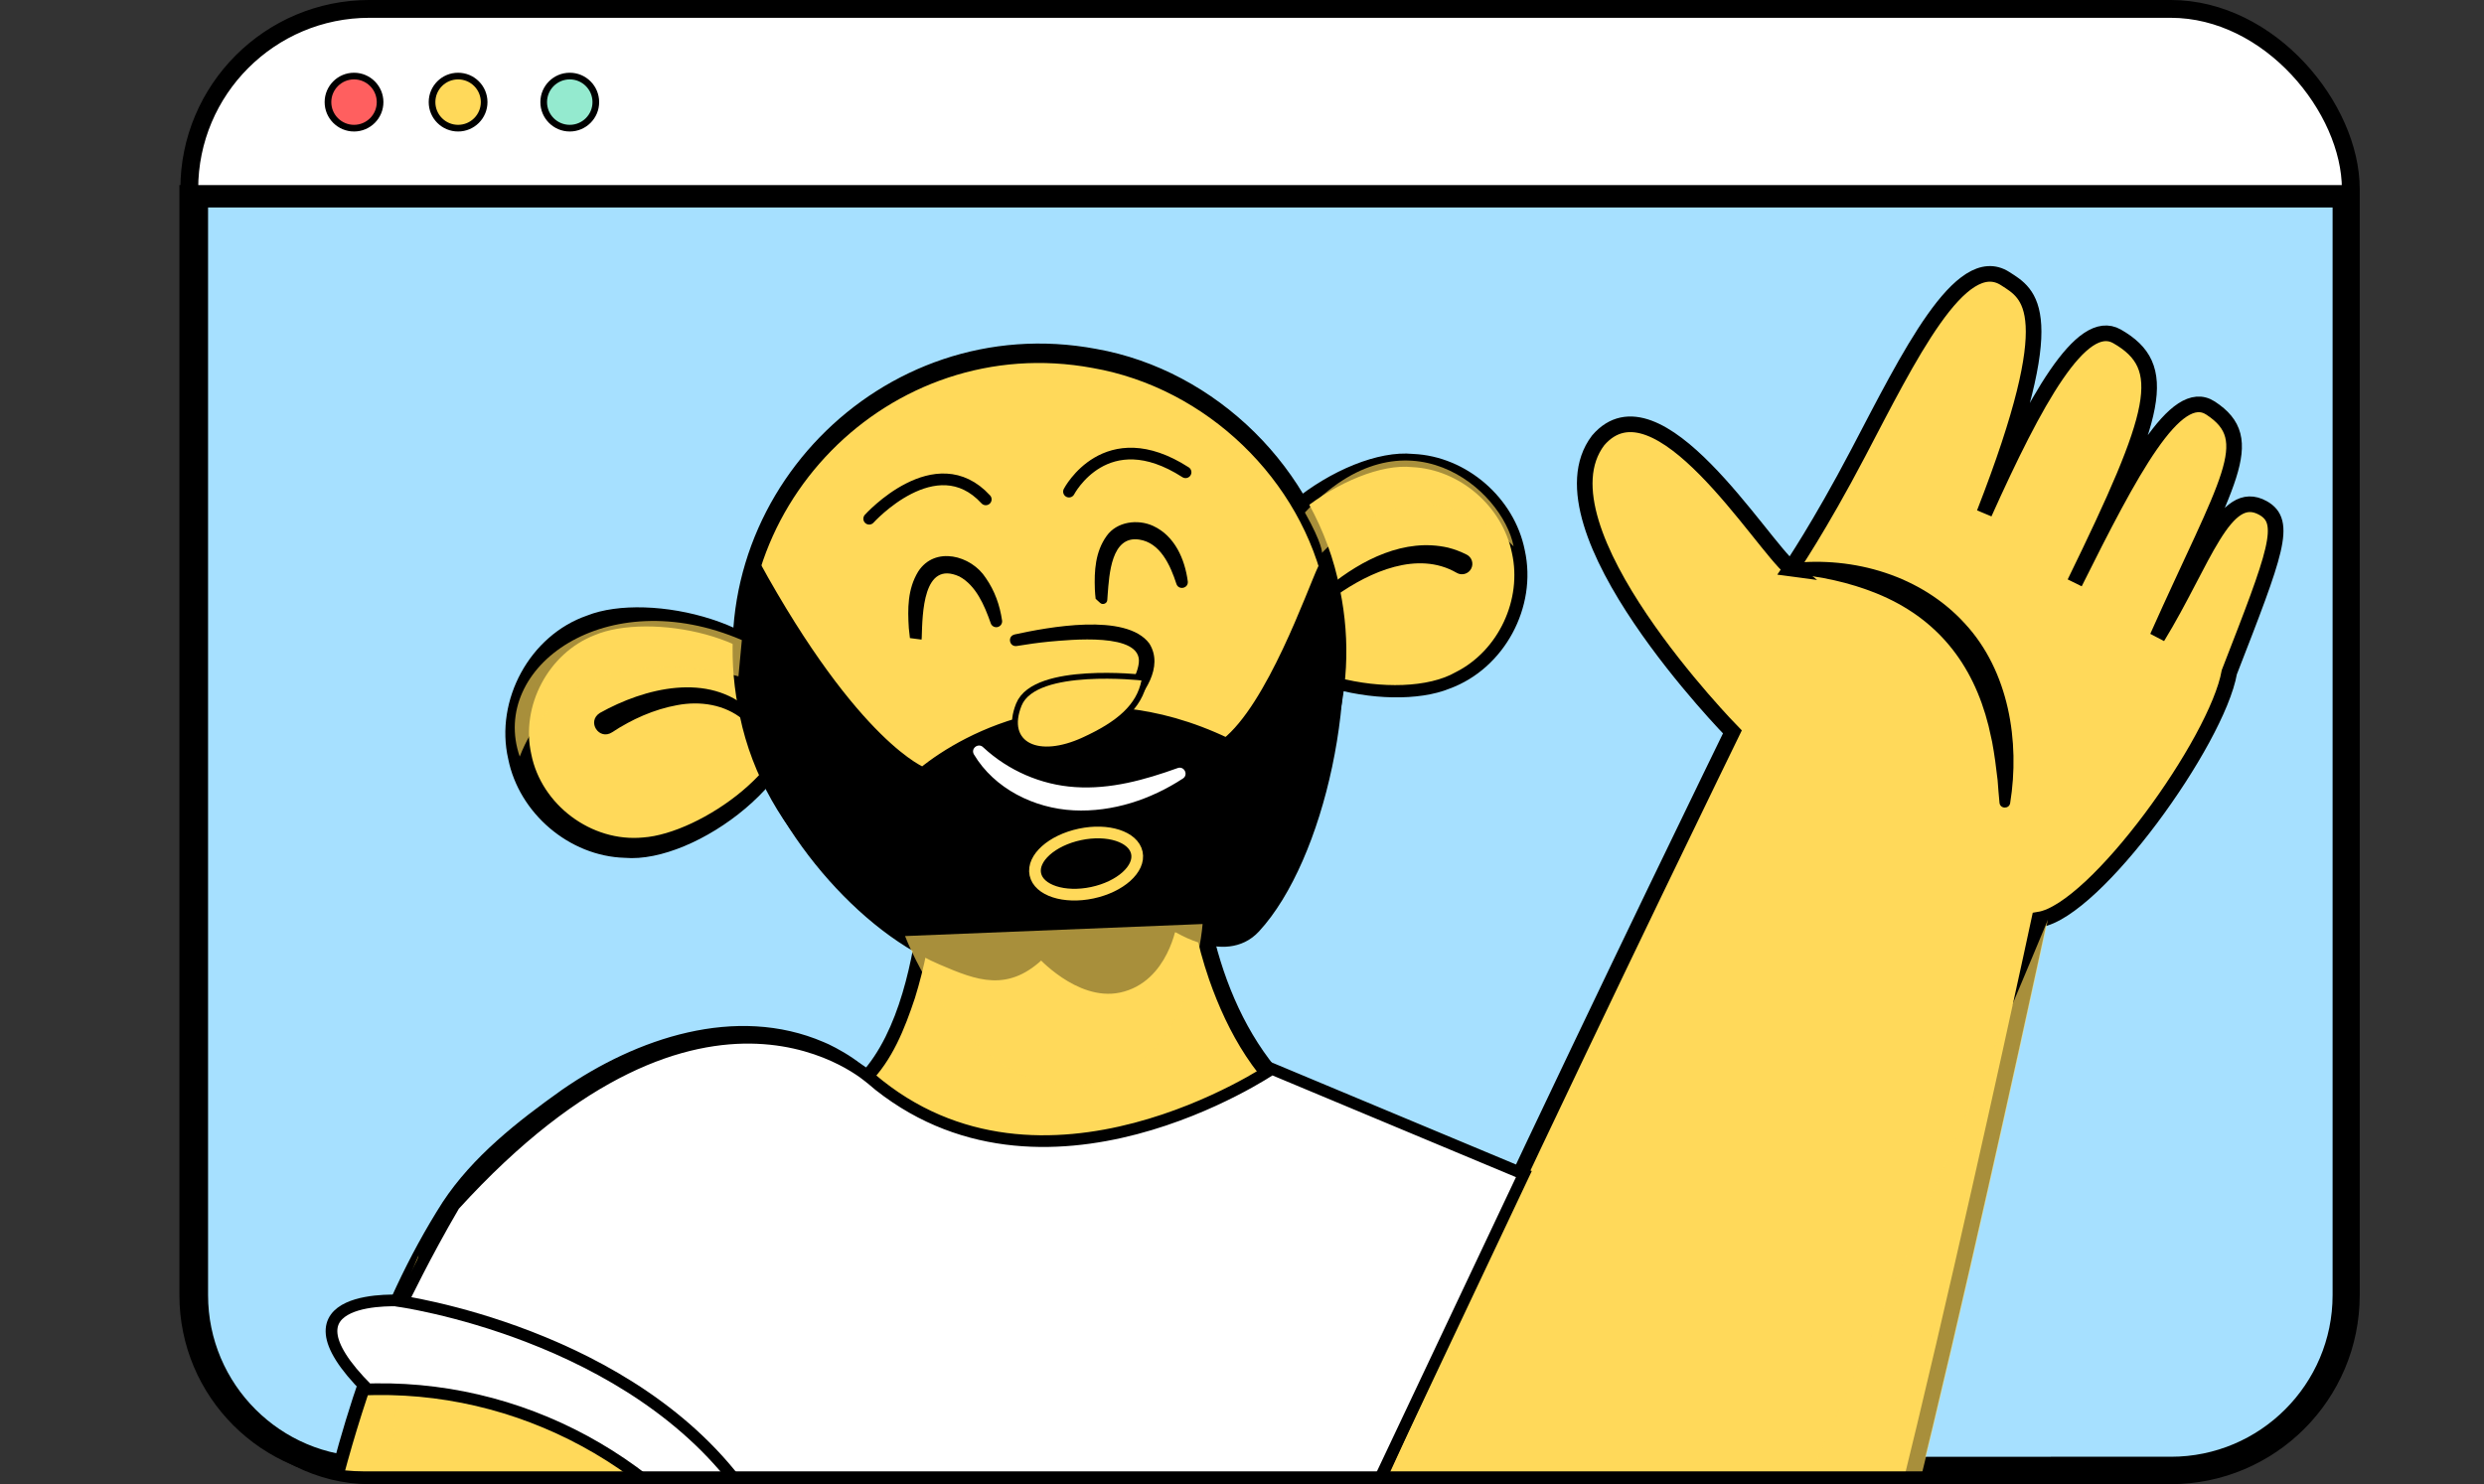
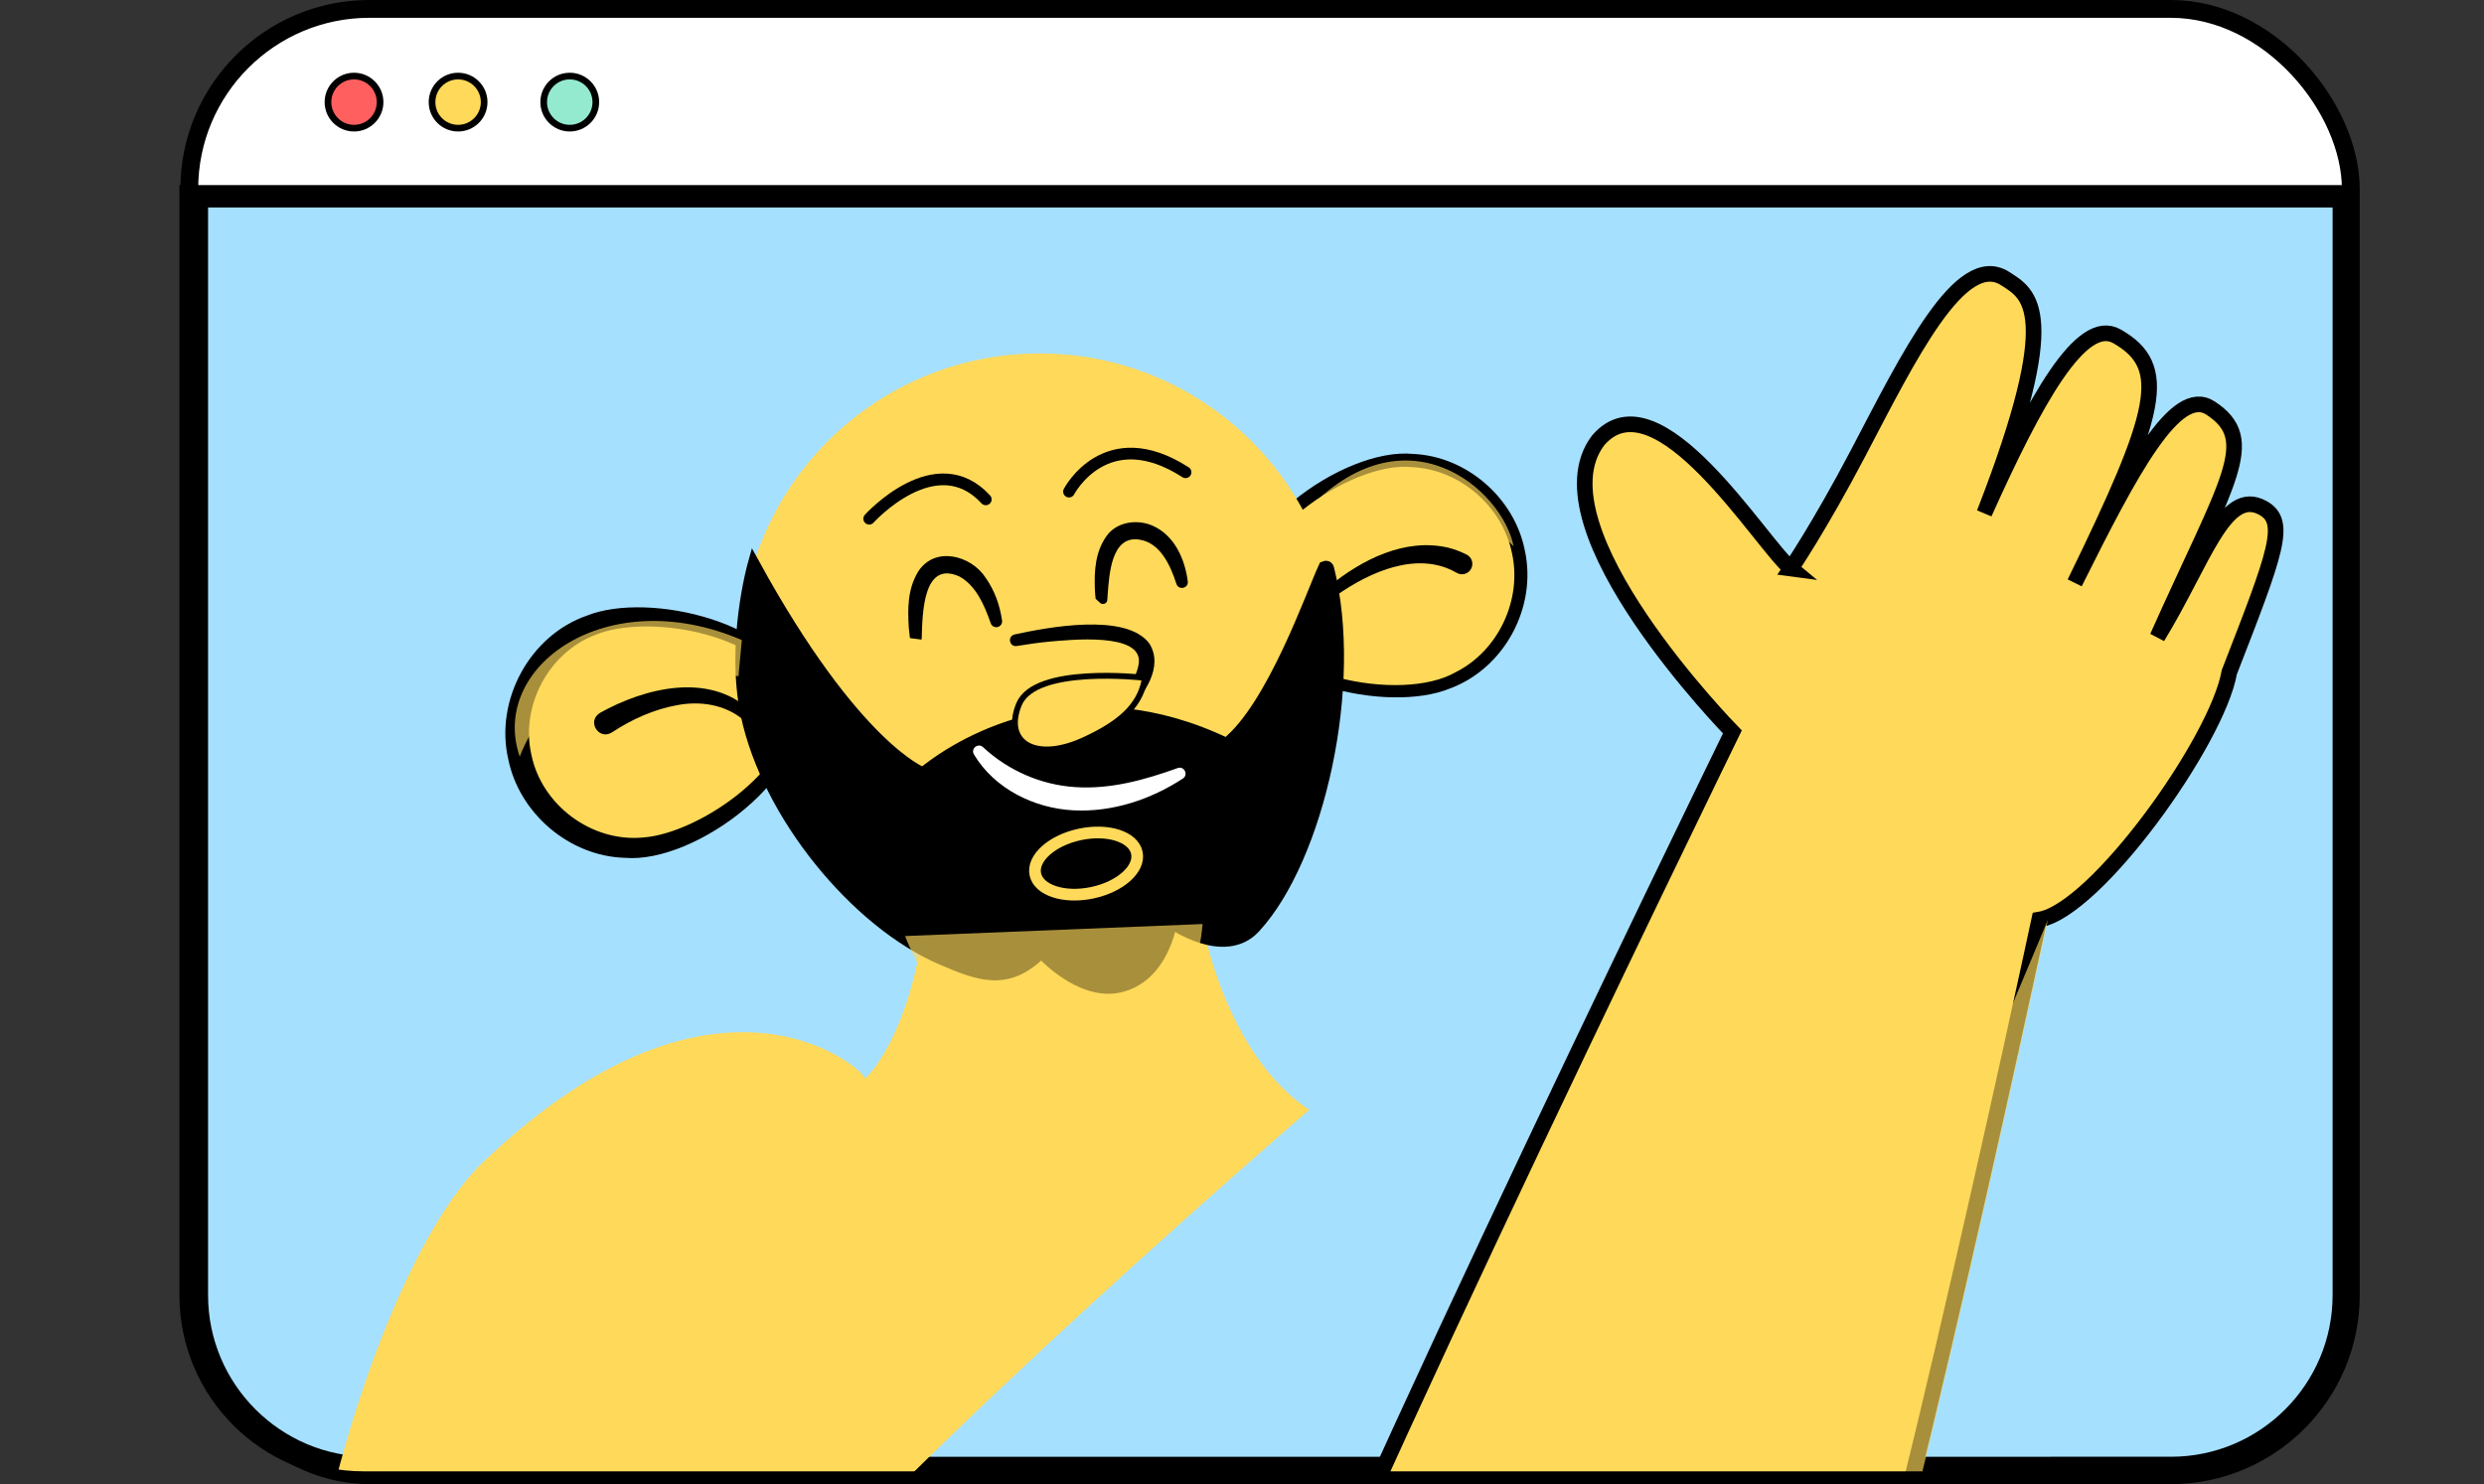
<svg xmlns="http://www.w3.org/2000/svg" viewBox="0 0 790.33 472.35">
  <rect x="0" y="0" width="790.33" height="472.35" fill="#333333" stroke="none" />
  <defs>
    <style>
      .cls-1 {
        fill: #ff5f5f;
      }

      .cls-1, .cls-2, .cls-3, .cls-4, .cls-5, .cls-6, .cls-7, .cls-8, .cls-9, .cls-10, .cls-11 {
        stroke-miterlimit: 10;
      }

      .cls-1, .cls-2, .cls-3, .cls-4, .cls-5, .cls-6, .cls-7, .cls-8, .cls-10, .cls-11 {
        stroke: #000;
      }

      .cls-1, .cls-2, .cls-4 {
        stroke-width: 2.12px;
      }

      .cls-12, .cls-13 {
        opacity: .66;
      }

      .cls-12, .cls-13, .cls-14 {
        mix-blend-mode: multiply;
      }

      .cls-15, .cls-6, .cls-10 {
        fill: #fff;
      }

      .cls-16, .cls-5, .cls-7, .cls-9 {
        fill: none;
      }

      .cls-2, .cls-13, .cls-8, .cls-17, .cls-11, .cls-14 {
        fill: #ffd95a;
      }

      .cls-3, .cls-7, .cls-8, .cls-9, .cls-10 {
        stroke-width: 3.72px;
      }

      .cls-3, .cls-7, .cls-8, .cls-9, .cls-10, .cls-11 {
        stroke-linecap: round;
      }

      .cls-4 {
        fill: #94eacf;
      }

      .cls-5 {
        stroke-width: 2.5px;
      }

      .cls-18 {
        isolation: isolate;
      }

      .cls-6 {
        stroke-width: 5.67px;
      }

      .cls-9 {
        stroke: #ffd95a;
      }

      .cls-19 {
        fill: #a6e0ff;
      }

      .cls-11 {
        stroke-width: 4.97px;
      }

      .cls-20 {
        clip-path: url(#clippath);
      }
    </style>
    <clipPath id="clippath">
      <path class="cls-16" d="M723.55,469.52H65.79c-36.33,0-65.79-29.45-65.79-65.79L1,49.53h789.34l-1,354.2c0,36.33-29.45,65.79-65.79,65.79Z" />
    </clipPath>
  </defs>
  <g class="cls-18">
    <g id="Capa_2" data-name="Capa 2">
      <g id="Capa_1-2" data-name="Capa 1">
        <g>
          <rect class="cls-6" x="60.22" y="2.83" width="687.73" height="466.69" rx="57.32" ry="57.32" />
          <g>
            <path class="cls-19" d="M117.63,466.58c-29.98,0-54.38-24.39-54.38-54.38V63.1h681.85v349.11c0,29.98-24.39,54.38-54.38,54.38H117.63Z" />
            <path d="M742.16,66.04v346.16c0,28.36-23.07,51.43-51.43,51.43H117.63c-28.36,0-51.43-23.07-51.43-51.43V66.04h675.96M748.04,60.15H60.31v352.05c0,31.66,25.66,57.32,57.32,57.32h573.09c31.66,0,57.32-25.66,57.32-57.32V60.15h0Z" />
          </g>
          <g class="cls-20">
            <g>
              <path class="cls-11" d="M569.81,180.96s9.05-13.25,21.36-36.7c16-30.49,32.63-64.75,46.83-55.58,7.62,4.92,18.54,9.99-6.65,74.65,16.14-35.92,30.87-62.78,42.23-56.28,16.95,9.7,13.03,24.1-13.47,78.44,17.78-35.68,32.13-62.88,43.23-55.61,15.55,10.18,5.4,22.89-16.92,72.86,14.69-24.04,21.28-47.92,33.59-41.07,7.89,4.39,4.14,14.08-10.71,52.26-3.89,22-42.49,75.81-60.47,78.74,0,0-58.04,271.04-69.16,272.85-32.07,5.23-178.99,0-178.99,0-5.25-13.41,150.51-332.58,150.51-332.58,0,0-63.75-65.02-42.72-92.77,18.76-21.92,51.85,32.98,61.36,40.79Z" />
              <g class="cls-12">
                <path class="cls-17" d="M527.96,565.53c-7.21,1.18-20.22,1.82-36.06,2.12,37.52.47,75.94.26,90.54-2.12,11.11-1.81,69.15-272.85,69.15-272.85,0,0-112.53,271.04-123.64,272.85Z" />
              </g>
-               <path d="M569.69,179.27c20.11-2.32,41.65,3.93,55.55,19.27,13.91,15.08,17.5,37.49,14.33,57.06-.32,1.94-3.18,1.87-3.39-.09-.25-2.42-.42-4.82-.6-7.2-.45-3.99-1.01-8.26-1.75-12.21-.24-1.09-.9-3.94-1.14-5.09-4.95-19.81-16.42-34.37-35.66-42.17-8.57-3.46-17.98-5.53-27.22-6.19-1.98-.14-2.14-3.08-.12-3.39h0Z" />
              <g>
                <path class="cls-17" d="M252.99,222.24c4.19,19.82-24.33,42.64-44.15,46.84-19.82,4.19-39.29-8.47-43.48-28.29-4.19-19.82,8.47-39.29,28.29-43.48,19.82-4.19,55.15,5.12,59.34,24.94Z" />
                <path d="M254.84,221.85c4.91,24.46-33.51,53.13-56.07,51.16-17.64-.51-33.61-14.17-37.07-31.45-4.29-18.73,6.87-39.35,25.06-45.64,19.82-7.91,63.22,2.34,68.08,25.93h0ZM251.15,222.63c-5.32-20.52-44.78-27.81-61.97-20.48-14.68,5.71-23.56,22.5-20.15,37.85,3.18,16.14,19.15,28.12,35.58,26.54,18.08-1.25,50.45-23.53,46.55-43.92h0Z" />
              </g>
              <g>
                <path class="cls-17" d="M395.47,194.1c-4.19-19.82,24.33-42.64,44.15-46.84,19.82-4.19,39.29,8.47,43.48,28.29,4.19,19.82-8.47,39.29-28.29,43.48-19.82,4.19-55.15-5.12-59.34-24.94Z" />
                <path d="M393.59,194.5c-4.96-24.35,33.77-52.25,56.03-50.03,17,.74,32.23,14,35.52,30.66,3.99,18.08-6.5,37.65-23.93,44.03-19.52,7.96-62.37-1.4-67.63-24.66h0ZM397.34,193.71c4.93,21.55,48.62,30.19,65.85,20.2,13.57-6.81,21.18-23.13,17.86-37.92-3.01-14.81-16.57-26.59-31.7-27.32-19.66-2.15-56.13,23.49-52.02,45.03h0Z" />
              </g>
              <g>
                <path class="cls-17" d="M242.81,519.58c46.43-56.69,173.73-166.35,173.73-166.35-26.97-18.08-33.9-59.15-33.9-59.15,0,0-28.22,1.36-87.66-6.49-4.95,43.34-19.81,55.73-19.81,55.73.85-2.1-46.23-45.41-121.6,26.66-50.67,48.45-116.17,311.42,18.82,373.34,63.16,23.53,230.19-198.74,234.36-199.99,0,0-79.57-123.23-169.97-16.73-4.88,6.32-9.33,12.57-13.37,18.7-41.03,62.33-38.92,112.14-3.97,95.23,38.39-18.58,28.32-166.32-3.72-248.91" />
-                 <path d="M241.37,518.4c12.63-15.72,26.51-30.3,40.61-44.67,42.44-42.81,87.24-83.12,132.76-122.59,0,0,.26,4.36.26,4.36-15.05-10.27-24.41-26.88-30.29-43.73-1.95-5.68-3.53-11.31-4.63-17.27,0,0,2.67,2.15,2.67,2.15-7.5.2-14.78-.06-22.22-.41-21.84-1.11-44.16-3.52-65.85-6.43,0,0,2.52-1.97,2.52-1.97-1.19,10.04-3.06,20.05-6.1,29.79-3.23,9.73-7.21,19.88-14.64,27.24,0,0-3.18-2.32-3.18-2.32-.23.72-.14.9-.04,1.27.04.09.03.06.02.05-.03-.04-.09-.13-.17-.23-3.4-3.73-8.02-6.25-12.6-8.33-15.53-6.8-33.37-5.95-49.3-.62-21.6,7.23-40.34,21.37-56.71,36.99-7.96,7.97-13.89,17.93-19.16,27.88-42.8,84.78-68.84,252.76,10.12,322.79,8.44,7.41,18.01,13.48,28.22,18.14,10.59,3.71,24.77-.81,35.33-6.27,34.62-18.42,62.91-46.83,90.48-74.51,35.89-36.28,69.17-78.66,104-116,.51-.5,1.44-1.42,2.05-1.84,0,0,.21-.13.21-.13.04-.03.32-.16.47-.2,0,0-1.03,2.79-1.03,2.79-3.46-5.17-7.44-10.19-11.56-14.97-29.27-34.1-72.44-58.46-115.99-34.85-15.28,8.08-28.3,20.22-39.49,33.36-4.8,6.24-9.51,12.79-13.79,19.39-13.5,20.45-36.14,63.22-27.68,87.41,3.84,9.81,14.22,8.09,22.03,4.12,8.24-4.25,12.5-13.12,15.62-21.64,18.9-58.49,1.89-167.65-20.33-224.89-.81-2.2,2.46-3.7,3.47-1.35,4.65,12.02,8.47,24.31,11.77,36.73,13.82,52.82,25.5,138.6,8.61,190.74-3.29,9.15-8.25,19.1-17.49,23.75-7.43,3.84-18.36,6.02-24.38-1.45-11.51-14.99-.23-46.05,6.63-61.62,8.56-19.16,19.88-36.94,32.64-53.54,15.66-18.39,35.05-35.13,58.84-41.54,46.41-12.55,89.31,22.3,114.23,58.31,0,0-1.03,2.79-1.03,2.79.11-.02.33-.13.33-.13,0,0,.08-.05.08-.05,0,0,.02,0,0,.01l-.12.14-.34.4c-3.09,3.89-8.08,10.68-11.15,14.69-28.07,36.89-58.76,71.67-91.07,104.93-28.27,28.1-57.23,56.62-93.06,75.08-12.35,5.9-27.25,11.05-40.86,5.94-10.7-4.98-20.75-11.45-29.57-19.32-60.65-55.36-57.23-156.16-42.72-230.54,8.45-39.46,20.11-79.26,41.99-113.56,9.64-14.63,23.85-25.75,38.03-35.83,23.67-16.41,55.31-27.2,83.24-15.19,3.07,1.17,16.67,8.3,14.98,12.38,0,0-3.18-2.32-3.18-2.32,12.31-13.35,16.77-36.77,18.88-54.42,0,0,.25-2.25.25-2.25l2.27.28c5.42.7,16.36,1.97,21.79,2.55,21.71,2.17,43.63,4.08,65.45,3.58,0,0,2.25-.09,2.25-.09l.42,2.24c3.45,16.48,9.96,32.94,20.64,46.07,4.25,5.26,9.55,9.59,15.19,13.26-31.13,27.06-61.86,54.67-92.1,82.73-29.1,27.4-58.56,54.78-84.67,85.05-1.55,1.8-4.37-.42-2.88-2.36h0Z" />
              </g>
              <path class="cls-13" d="M133.18,399.49s-103,234.44,31.88,340.12c78.21,56.39,201.04-114.05,271.33-270.09h0c-82.74,117.86-190.94,256.58-254.1,218.34-63.16-38.24-69.06-187.25-49.11-288.37Z" />
              <g>
                <circle class="cls-17" cx="330.78" cy="207.79" r="95.3" />
-                 <path d="M426.32,187.57c13.99,67.33-45.85,127.92-113.28,115.44-37.87-6.55-69.81-37.38-77.63-75.04-15-68.07,44.9-129.77,113.39-116.92,38.26,6.78,70.19,38.43,77.52,76.52h0ZM421.72,188.55c-7.47-35.95-37.97-65.14-74.05-71.43-64.61-12-121.16,45.54-107.99,109.95,13.09,65.14,89.56,95.95,144.16,58.07,30.6-20.8,46.23-60.57,37.88-96.59h0Z" />
              </g>
              <path class="cls-3" d="M421.25,180.74c.29-.61,1.18-.52,1.34.13,9.36,37.04-3.05,92.22-23.37,114.29-9.7,10.53-26.59-1.55-26.59-1.55,0,0-2.53,17.48-16.67,20.47-12.52,2.65-24.65-10.97-24.65-10.97-10.83,10.81-19.84,7.2-31.65,2.14-27.52-11.81-55.46-46.2-62.13-77.73-4.87-23.01,2.26-48.14,2.26-48.14,32.25,58.83,53.88,66.69,53.88,66.69,14.12-11.57,50.76-31.31,96.55-9.35,14.65-11.58,27.31-48.07,31.02-55.98Z" />
              <path d="M190.83,226.92c14.23-7.97,34.62-13.12,47.93-.8,1.72,1.59-.47,4.27-2.37,2.87-5.83-4.79-13.62-5.95-20.93-4.57-7.32,1.32-14.49,4.52-20.69,8.63-4.18,2.72-8.16-3.42-3.94-6.12h0Z" />
              <path d="M422.83,186.63c10.45-8.49,24.08-15.5,37.91-12.34,2.03.51,4,1.27,5.88,2.21,1.64.81,2.31,2.79,1.49,4.43-.85,1.74-3.05,2.36-4.69,1.35-12.37-7.12-27.58-.29-38.21,7.22-1.9,1.49-4.21-1.26-2.38-2.87h0Z" />
              <ellipse class="cls-9" cx="345.56" cy="274.86" rx="16.51" ry="9.49" transform="translate(-49.42 77.49) rotate(-11.95)" />
              <path class="cls-15" d="M312.9,237.91c7.92,7.34,18.37,11.9,29.16,12.59,11.24.76,22.06-2.25,32.65-6.06,2.05-.73,3.49,2.13,1.66,3.33-10.18,6.66-22.37,10.75-34.77,10.13-12.51-.61-25.24-6.87-31.76-17.85-1.05-1.96,1.56-3.77,3.04-2.15h0Z" />
              <path d="M322.74,201.94c10.58-2.31,35.56-7.06,42.95,2.87,4.67,7.48-1.71,16.36-6.93,21.48-5.28,5.1-11.15,9.14-17.5,12.59-.9.49-2.03.16-2.52-.75-.48-.89-.16-1.99.7-2.5,7.84-5.24,21.64-14.78,22.89-24.6,1.21-9.95-22.29-7.35-28.55-6.82-3.44.34-6.92.83-10.3,1.39-2.34.34-3.03-3.06-.72-3.65h0Z" />
              <path class="cls-8" d="M363.18,216.56s-33.49-3.71-38.17,8.08c-4.68,11.78,5.46,16.47,19.35,10.12,11.24-5.13,17.29-10.5,18.82-18.2Z" />
              <path class="cls-14" d="M363.18,216.56s-33.49-3.71-38.17,8.08c-4.68,11.78,5.46,16.47,19.35,10.12,11.24-5.13,17.29-10.5,18.82-18.2Z" />
              <path d="M289.53,203.09s-.02.06-.02,0l-.02-.17c-.1-.74-.26-2.21-.33-2.97-.4-6.17-.43-12.45,2.98-18.05,5.31-8.22,16.86-5.17,21.5,2.03,2.87,4.13,4.46,8.65,5.19,13.57.14,1.02-.58,1.96-1.6,2.1-.95.13-1.81-.48-2.05-1.37-1.99-5.63-4.65-11.9-9.94-14.76-11.61-5.26-11.73,11.92-11.97,19.34,0,.22-.02.44-.05.69,0,.03-.03.06-.07.05l-3.63-.47h0Z" />
              <path d="M348.6,190.59c-.13-.75-.19-2.21-.25-3.02-.21-5.87.1-11.9,3.73-16.98,3.22-4.59,9.91-5.48,14.84-3.2,6.88,3.19,10.07,10.6,11,17.67.22,2.23-2.96,2.87-3.63.75-1.94-5.98-5.16-13.12-11.88-14.09-8.84-1.29-9.49,11.14-9.98,17.44-.03.54-.08,1.3-.13,1.84-.07,1.09-1.49,1.63-2.27.88,0,0-1.43-1.3-1.43-1.3h0Z" />
              <path class="cls-7" d="M276.55,165.09s21.19-23.47,37.09-6.16" />
              <path class="cls-7" d="M340.12,156.46s11.7-22.49,37.09-6.16" />
              <path class="cls-13" d="M287.96,297.91s18.48,49.13,54.85,47.48c36.38-1.65,39.82-51.31,39.82-51.31l-94.68,3.83Z" />
              <path class="cls-13" d="M234.95,215.25s-53.63-15.66-69.59,25.54c-9.81-28.45,27.53-55.63,70.67-37.08l-1.08,11.54Z" />
              <path class="cls-13" d="M420.62,175.96s29.67-33.29,60.96-2.08c-3.47-18.01-34.48-45.21-66.4-10.77,5.66,10.11,5.45,12.85,5.45,12.85Z" />
-               <path class="cls-10" d="M277.16,343.32s-52.35-48.03-132.68,40.27c-9.31,15.9-16.21,30.37-16.21,30.37,0,0-42.65-3.15-11.28,28.22.83-.03,1.65-.04,2.47-.05,50.46-.66,97.06,26.98,121.72,71l186.74-18.96,56.93-120.49-80.18-33.51s-73.04,49.6-127.52,3.15Z" />
-               <path class="cls-7" d="M126.28,413.96s75.28,10.09,111.26,62.09" />
            </g>
          </g>
          <path class="cls-5" d="M688.75,469.52H115.65c-31.66,0-57.32-25.66-57.32-57.32V60.15h687.73v352.05c0,31.66-25.66,57.32-57.32,57.32Z" />
          <circle class="cls-1" cx="112.64" cy="32.5" r="8.29" />
          <circle class="cls-2" cx="145.75" cy="32.5" r="8.29" />
          <circle class="cls-4" cx="181.28" cy="32.5" r="8.29" />
        </g>
      </g>
    </g>
  </g>
</svg>